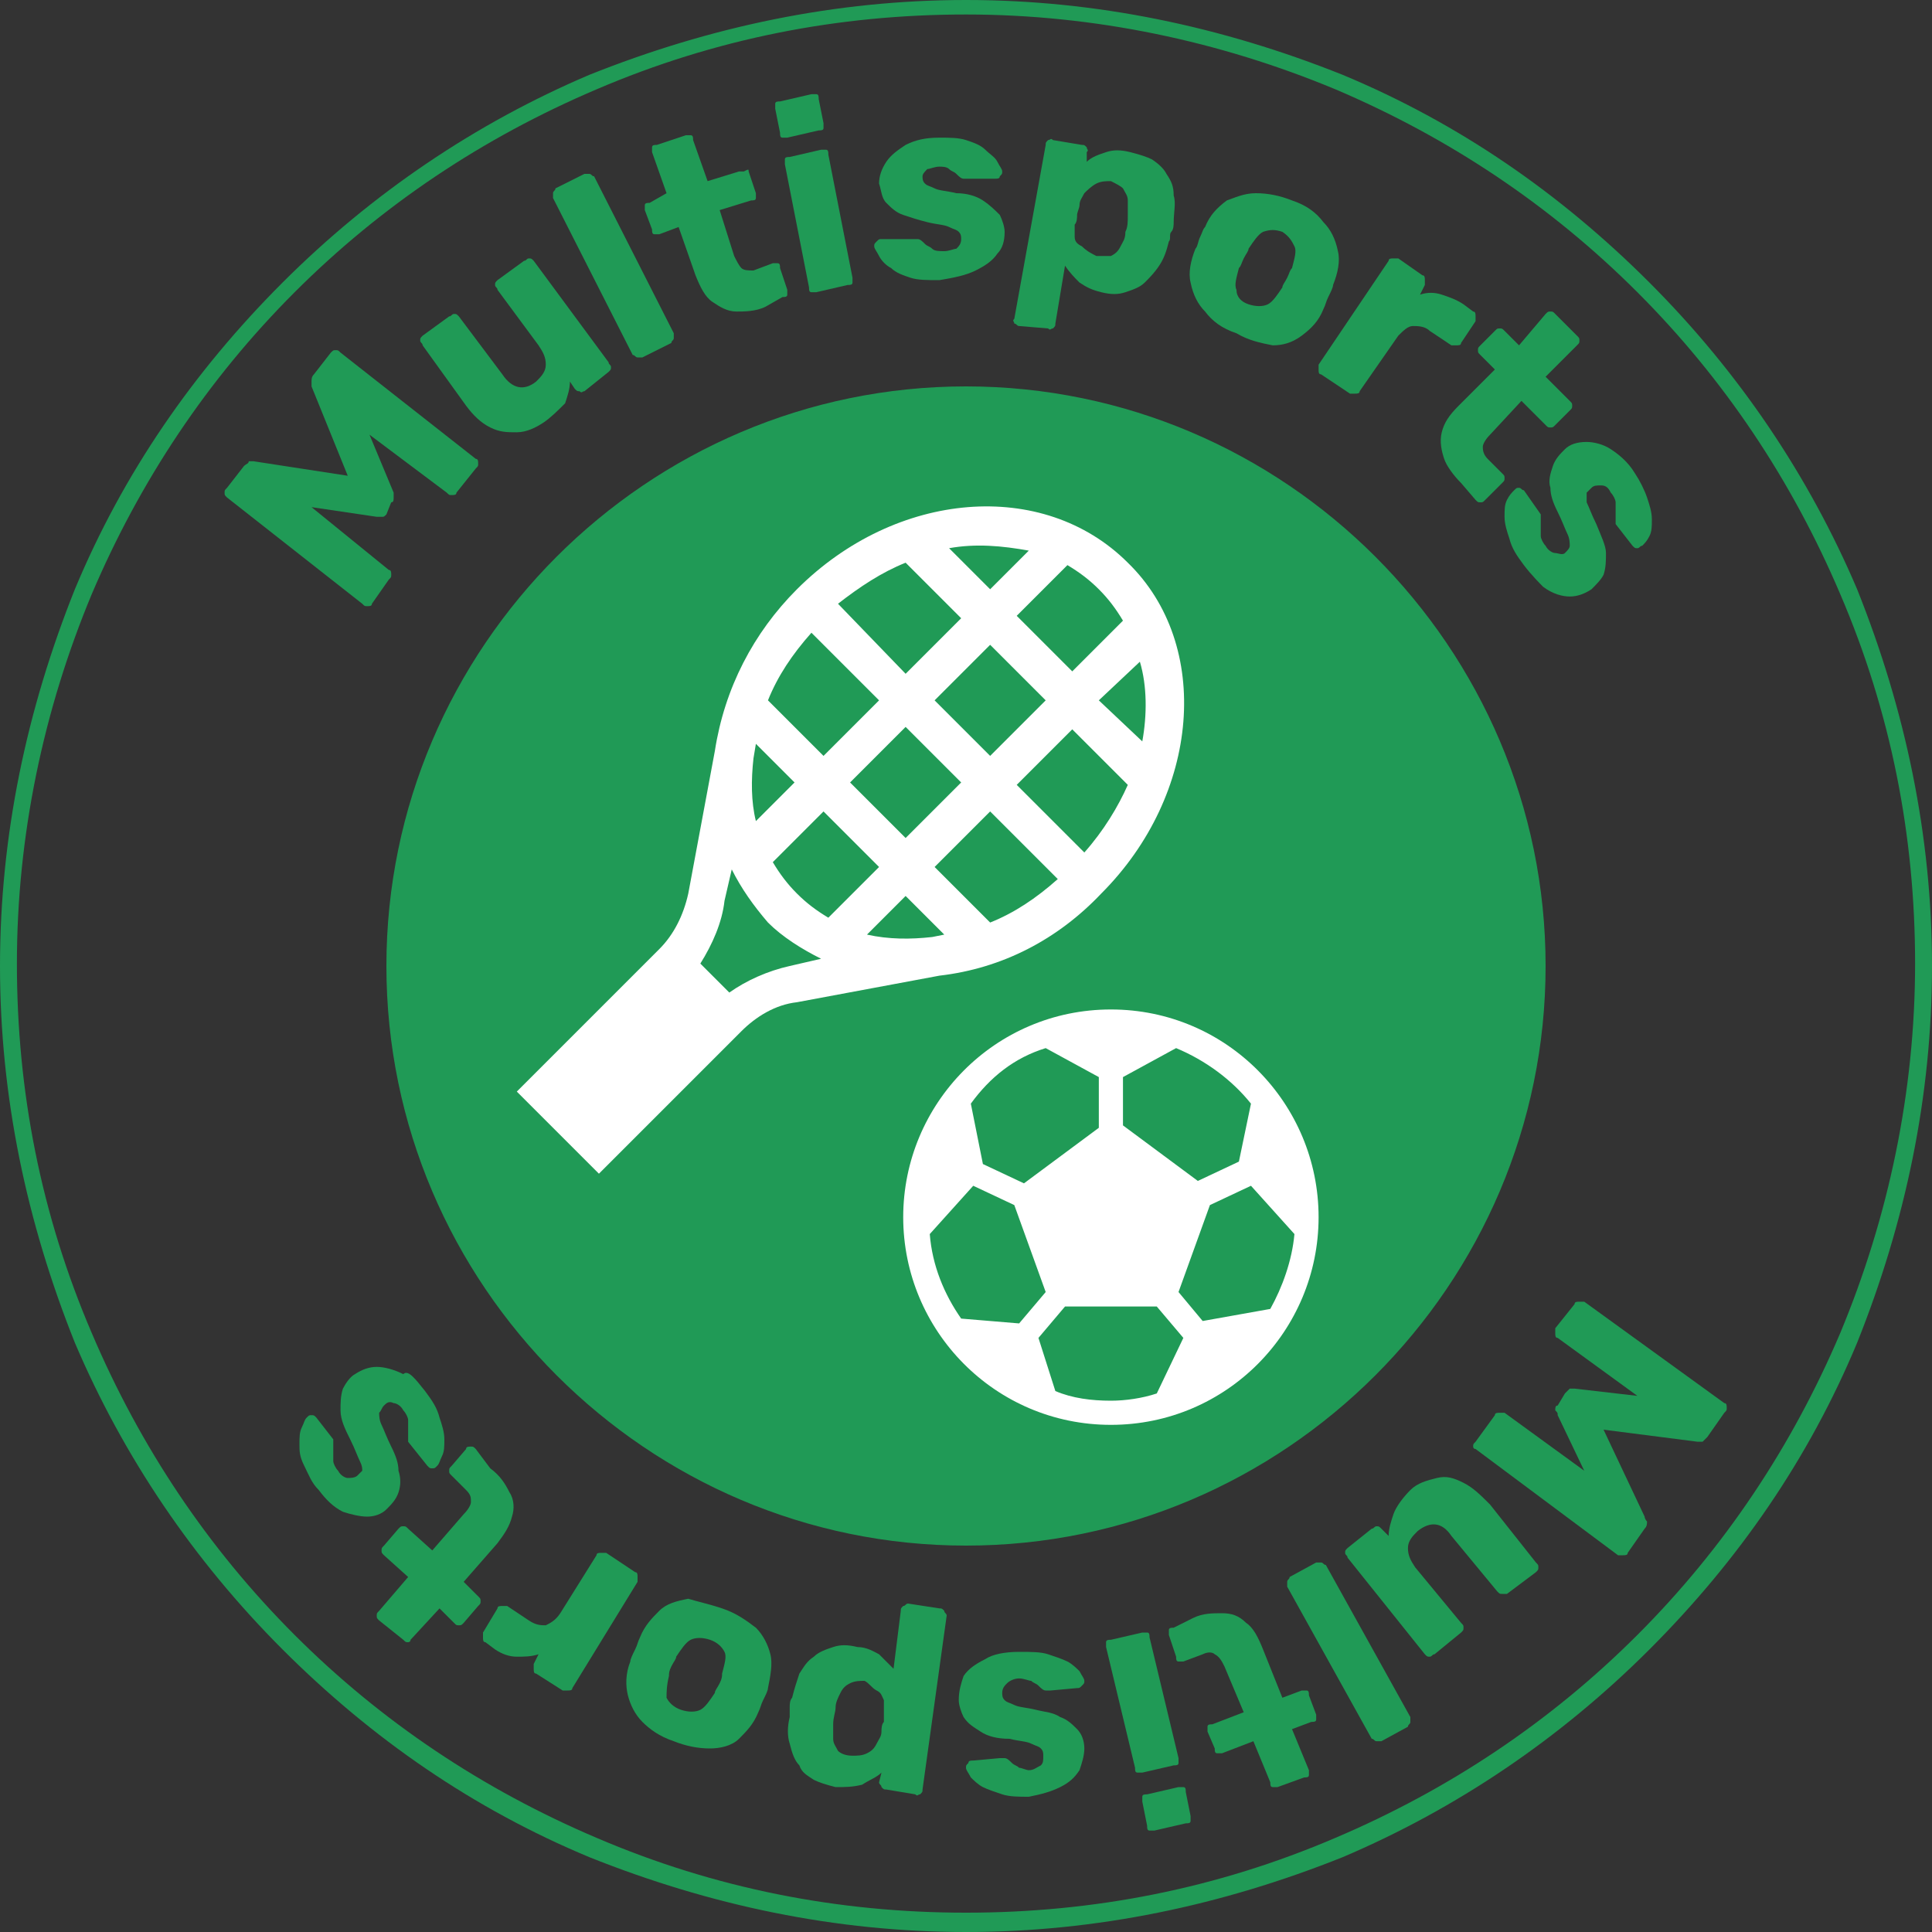
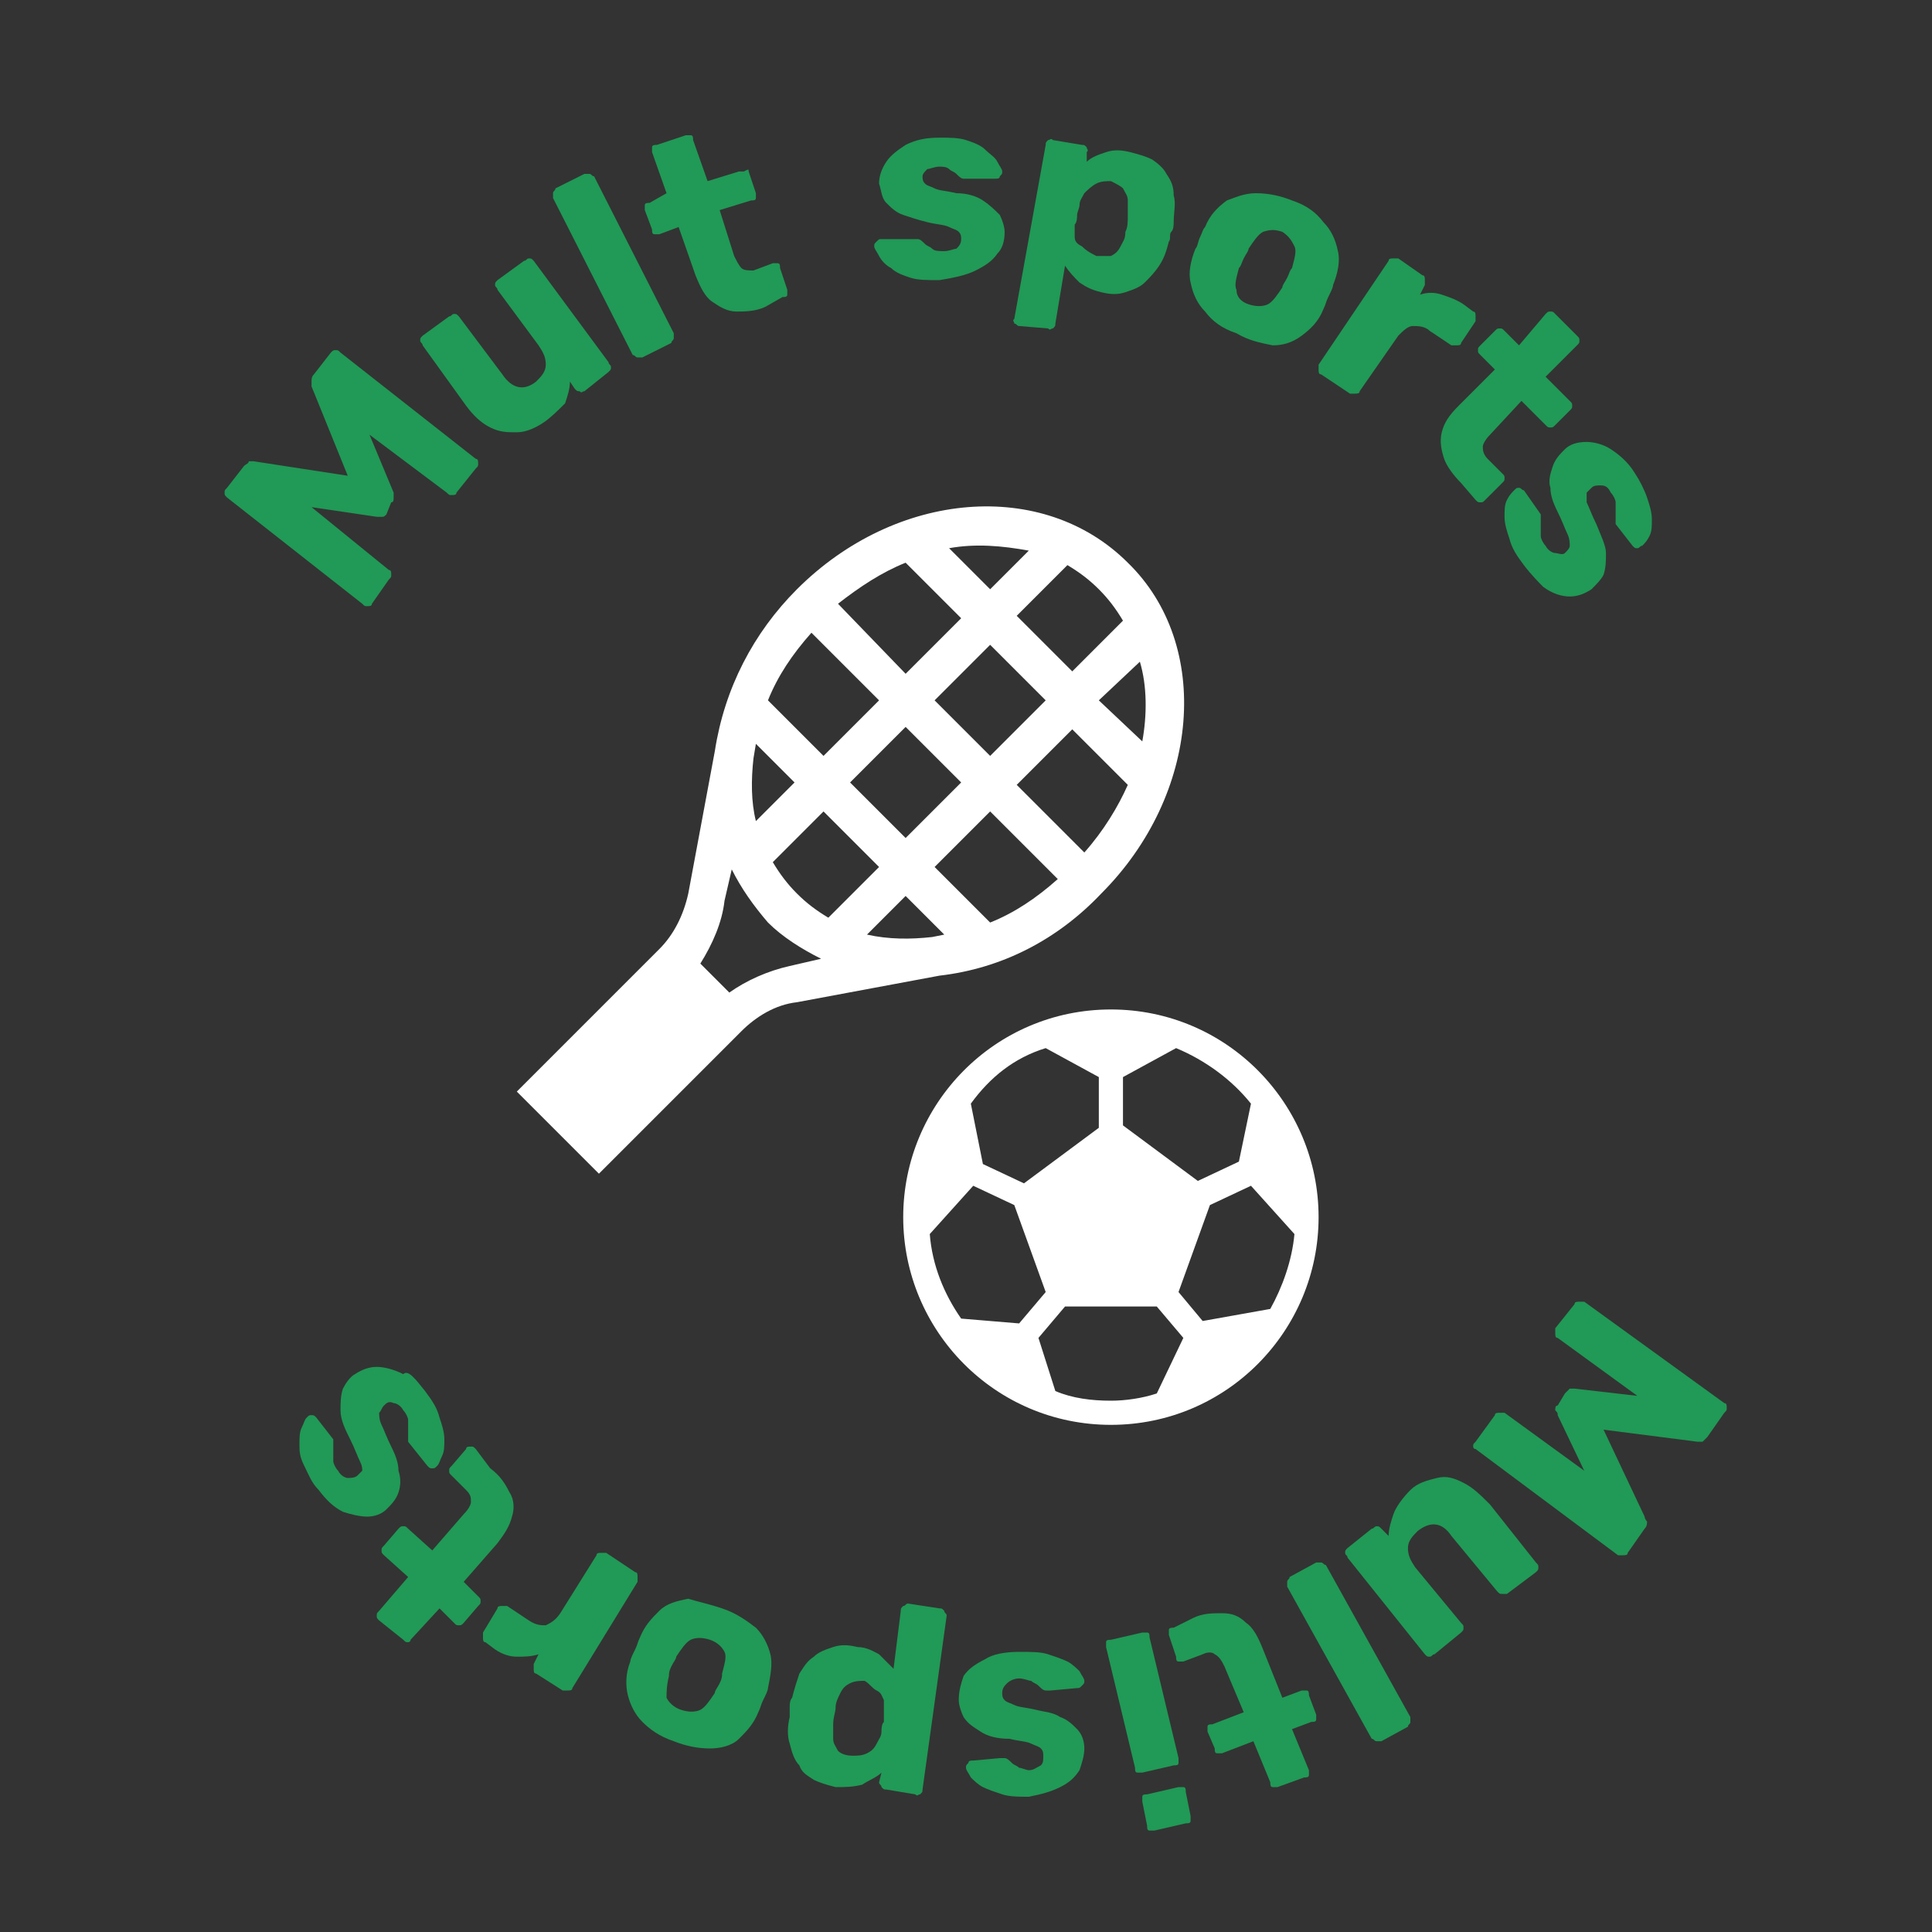
<svg xmlns="http://www.w3.org/2000/svg" version="1.1" id="Layer_1" x="0px" y="0px" viewBox="0 0 80 80" style="enable-background:new 0 0 80 80;" xml:space="preserve">
  <rect x="0" y="0" width="80" height="80" fill="#333333" stroke="none" />
  <style type="text/css">
	.st0{fill:#209A56;}
	.st1{fill:#FFFFFF;}
</style>
  <g>
-     <path class="st0" d="M40,79.2c5.3,0,10.4-1,15.3-3.1c4.7-2,8.9-4.8,12.5-8.4c3.6-3.6,6.4-7.8,8.4-12.5c2-4.8,3.1-10,3.1-15.3   s-1-10.4-3.1-15.3c-2-4.7-4.8-8.9-8.4-12.5S60,5.7,55.3,3.7c-4.8-2-10-3.1-15.3-3.1s-10.4,1-15.3,3.1c-4.7,2-8.9,4.8-12.5,8.4   s-6.4,7.8-8.4,12.5c-2,4.8-3.1,10-3.1,15.3s1,10.4,3.1,15.3c2,4.7,4.8,8.9,8.4,12.5s7.8,6.4,12.5,8.4C29.6,78.2,34.7,79.2,40,79.2    M40,80c-5.4,0-10.6-1.1-15.6-3.1c-4.8-2-9-4.9-12.7-8.6s-6.6-8-8.6-12.7C1.1,50.6,0,45.4,0,40s1.1-10.6,3.1-15.6   c2-4.8,4.9-9,8.6-12.7s8-6.6,12.7-8.6C29.4,1.1,34.6,0,40,0s10.6,1.1,15.6,3.1c4.8,2,9,4.9,12.7,8.6s6.6,8,8.6,12.7   c2,5,3.1,10.2,3.1,15.6s-1.1,10.6-3.1,15.6c-2,4.8-4.9,9-8.6,12.7s-8,6.6-12.7,8.6C50.6,78.9,45.4,80,40,80z M40,16   c-13.2,0-24,10.8-24,24s10.8,24,24,24s24-10.8,24-24S53.2,16,40,16z" />
    <g>
      <path class="st0" d="M15.4,25c0,0.1-0.1,0.1-0.2,0.1s-0.1,0-0.2-0.1l-5.6-4.4c-0.1-0.1-0.1-0.1-0.1-0.2s0-0.1,0.1-0.2l0.7-0.9    c0.1-0.1,0.2-0.1,0.2-0.2c0.1,0,0.1,0,0.2,0l3.9,0.6L12.9,16c0,0,0-0.1,0-0.2c0-0.1,0-0.2,0.1-0.3l0.7-0.9    c0.1-0.1,0.1-0.1,0.2-0.1c0.1,0,0.1,0,0.2,0.1l5.6,4.4c0.1,0,0.1,0.1,0.1,0.2s0,0.1-0.1,0.2l-0.8,1c0,0.1-0.1,0.1-0.2,0.1    s-0.1,0-0.2-0.1L15.3,18l1,2.4c0,0.1,0,0.1,0,0.2s0,0.2-0.1,0.2L16,21.3c-0.1,0.1-0.1,0.1-0.2,0.1c-0.1,0-0.2,0-0.2,0L12.9,21    l3.2,2.6c0.1,0,0.1,0.1,0.1,0.2s0,0.1-0.1,0.2L15.4,25z" />
      <path class="st0" d="M22.5,17.5c-0.3,0.2-0.7,0.4-1.1,0.4s-0.7,0-1.1-0.2s-0.7-0.5-1-0.9l-1.8-2.5c0-0.1-0.1-0.1-0.1-0.2    c0-0.1,0-0.1,0.1-0.2l1.1-0.8c0.1,0,0.1-0.1,0.2-0.1s0.1,0,0.2,0.1l1.8,2.4c0.4,0.6,0.9,0.7,1.4,0.3c0.2-0.2,0.4-0.4,0.4-0.7    s-0.1-0.5-0.3-0.8L20.6,12c0-0.1-0.1-0.1-0.1-0.2s0-0.1,0.1-0.2l1.1-0.8c0.1,0,0.1-0.1,0.2-0.1s0.1,0,0.2,0.1l3.1,4.2    c0,0.1,0.1,0.1,0.1,0.2c0,0.1,0,0.1-0.1,0.2l-1,0.8c-0.1,0-0.1,0.1-0.2,0c-0.1,0-0.1,0-0.2-0.1l-0.2-0.3c0,0.3-0.1,0.6-0.2,0.9    C23.1,17,22.8,17.3,22.5,17.5z" />
      <path class="st0" d="M26.6,14.8c-0.1,0-0.1,0-0.2,0s-0.1-0.1-0.2-0.1l-3.3-6.5c0-0.1,0-0.1,0-0.2c0-0.1,0.1-0.1,0.1-0.2l1.2-0.6    c0.1,0,0.1,0,0.2,0s0.1,0.1,0.2,0.1l3.3,6.5c0,0.1,0,0.1,0,0.2c0,0.1-0.1,0.1-0.1,0.2L26.6,14.8z" />
      <path class="st0" d="M31.7,12.7c-0.4,0.2-0.9,0.2-1.2,0.2c-0.4,0-0.7-0.2-1-0.4s-0.5-0.6-0.7-1.1l-0.7-2l-0.8,0.3    c-0.1,0-0.1,0-0.2,0S27,9.6,27,9.5l-0.3-0.8c0-0.1,0-0.1,0-0.2c0-0.1,0.1-0.1,0.2-0.1L27.6,8L27,6.3c0-0.1,0-0.1,0-0.2    S27.1,6,27.2,6l1.2-0.4c0.1,0,0.1,0,0.2,0s0.1,0.1,0.1,0.2l0.6,1.7l1.3-0.4c0.1,0,0.1,0,0.2,0C31,7,31,7,31,7.1L31.3,8    c0,0.1,0,0.1,0,0.2c0,0.1-0.1,0.1-0.2,0.1l-1.3,0.4l0.6,1.9c0.1,0.2,0.2,0.4,0.3,0.5c0.1,0.1,0.3,0.1,0.5,0.1l0.8-0.3    c0.1,0,0.1,0,0.2,0s0.1,0.1,0.1,0.2l0.3,0.9c0,0.1,0,0.1,0,0.2c0,0.1-0.1,0.1-0.2,0.1L31.7,12.7z" />
-       <path class="st0" d="M32.6,5.7c-0.1,0-0.1,0-0.2,0c-0.1,0-0.1-0.1-0.1-0.2l-0.2-1c0-0.1,0-0.1,0-0.2s0.1-0.1,0.2-0.1l1.3-0.3    c0.1,0,0.1,0,0.2,0c0.1,0,0.1,0.1,0.1,0.2l0.2,1c0,0.1,0,0.1,0,0.2S34,5.4,33.9,5.4L32.6,5.7z M33.8,12.1c-0.1,0-0.1,0-0.2,0    c-0.1,0-0.1-0.1-0.1-0.2l-1-5.1c0-0.1,0-0.1,0-0.2s0.1-0.1,0.2-0.1L34,6.2c0.1,0,0.1,0,0.2,0c0.1,0,0.1,0.1,0.1,0.2l1,5.1    c0,0.1,0,0.1,0,0.2c0,0.1-0.1,0.1-0.2,0.1L33.8,12.1z" />
      <path class="st0" d="M38.9,11.6c-0.5,0-0.9,0-1.2-0.1s-0.6-0.2-0.8-0.4c-0.2-0.1-0.4-0.3-0.5-0.5s-0.2-0.3-0.2-0.4    c0-0.1,0-0.1,0.1-0.2c0.1-0.1,0.1-0.1,0.2-0.1h1.3c0,0,0,0,0.1,0c0,0,0,0,0.1,0s0.2,0.1,0.3,0.2c0.1,0.1,0.2,0.1,0.3,0.2    c0.1,0.1,0.3,0.1,0.5,0.1s0.4-0.1,0.5-0.1c0.1-0.1,0.2-0.2,0.2-0.4c0-0.1,0-0.2-0.1-0.3s-0.2-0.1-0.4-0.2    c-0.2-0.1-0.5-0.1-0.9-0.2c-0.4-0.1-0.7-0.2-1-0.3s-0.5-0.3-0.7-0.5s-0.2-0.5-0.3-0.8c0-0.3,0.1-0.6,0.3-0.9s0.5-0.5,0.8-0.7    c0.4-0.2,0.8-0.3,1.4-0.3c0.4,0,0.8,0,1.1,0.1s0.6,0.2,0.8,0.4s0.4,0.3,0.5,0.5s0.2,0.3,0.2,0.4s0,0.1-0.1,0.2    c0,0.1-0.1,0.1-0.2,0.1h-1.1H40h-0.1c-0.1,0-0.2-0.1-0.3-0.2S39.4,7.1,39.3,7S39,6.9,38.9,6.9c-0.2,0-0.4,0.1-0.5,0.1    c-0.1,0.1-0.2,0.2-0.2,0.3c0,0.1,0,0.2,0.1,0.3c0.1,0.1,0.2,0.1,0.4,0.2s0.5,0.1,0.9,0.2c0.4,0,0.8,0.1,1.1,0.3s0.5,0.4,0.7,0.6    c0.1,0.2,0.2,0.5,0.2,0.7c0,0.4-0.1,0.7-0.3,0.9c-0.2,0.3-0.5,0.5-0.9,0.7S39.5,11.5,38.9,11.6z" />
      <path class="st0" d="M42.2,13.5c-0.1,0-0.1-0.1-0.2-0.1c0-0.1-0.1-0.1,0-0.2L43.3,6c0-0.1,0-0.1,0.1-0.2c0.1,0,0.1-0.1,0.2,0    L44.8,6c0.1,0,0.1,0,0.2,0.1c0,0.1,0.1,0.1,0,0.2v0.4c0.2-0.2,0.5-0.3,0.8-0.4s0.6-0.1,1,0s0.7,0.2,0.9,0.3    C48,6.8,48.2,7,48.3,7.2c0.2,0.3,0.3,0.5,0.3,0.9c0.1,0.3,0,0.7,0,1.1c0,0.1,0,0.3-0.1,0.4s0,0.3-0.1,0.4c-0.1,0.4-0.2,0.7-0.4,1    s-0.4,0.5-0.6,0.7c-0.2,0.2-0.5,0.3-0.8,0.4c-0.3,0.1-0.6,0.1-1,0s-0.6-0.2-0.9-0.4c-0.2-0.2-0.4-0.4-0.6-0.7l-0.4,2.4    c0,0.1,0,0.1-0.1,0.2c-0.1,0-0.1,0.1-0.2,0L42.2,13.5z M45.4,10.6c0.2,0,0.4,0,0.6,0c0.2-0.1,0.3-0.2,0.4-0.4s0.2-0.3,0.2-0.6    c0.1-0.2,0.1-0.4,0.1-0.7c0-0.2,0-0.4,0-0.6c0-0.2-0.1-0.3-0.2-0.5c-0.1-0.1-0.3-0.2-0.5-0.3c-0.2,0-0.4,0-0.6,0.1    C45.2,7.7,45,7.9,44.9,8c-0.1,0.2-0.2,0.3-0.2,0.5c0,0.1-0.1,0.3-0.1,0.4c0,0.1,0,0.3-0.1,0.4c0,0.2,0,0.4,0,0.5    c0,0.2,0.1,0.3,0.3,0.4C45,10.4,45.2,10.5,45.4,10.6z" />
      <path class="st0" d="M51.2,13.8c-0.6-0.2-1-0.5-1.3-0.9c-0.3-0.3-0.5-0.7-0.6-1.2c-0.1-0.4,0-0.9,0.2-1.4c0.1-0.1,0.1-0.3,0.2-0.5    c0.1-0.2,0.1-0.3,0.2-0.4c0.2-0.5,0.5-0.8,0.9-1.1C51.1,8.2,51.5,8,52,8s1,0.1,1.5,0.3c0.6,0.2,1,0.5,1.3,0.9    c0.3,0.3,0.5,0.7,0.6,1.2c0.1,0.4,0,0.9-0.2,1.4c0,0.1-0.1,0.3-0.2,0.5c-0.1,0.2-0.1,0.3-0.2,0.5c-0.2,0.5-0.5,0.8-0.9,1.1    s-0.8,0.4-1.2,0.4C52.2,14.2,51.7,14.1,51.2,13.8z M51.7,12.6c0.3,0.1,0.6,0.1,0.8,0s0.4-0.4,0.6-0.7c0-0.1,0.1-0.2,0.2-0.4    c0.1-0.2,0.1-0.3,0.2-0.4c0.1-0.4,0.2-0.7,0.1-0.9c-0.1-0.2-0.2-0.4-0.5-0.6c-0.3-0.1-0.5-0.1-0.8,0c-0.2,0.1-0.4,0.4-0.6,0.7    c0,0.1-0.1,0.2-0.2,0.4c-0.1,0.2-0.1,0.3-0.2,0.4c-0.1,0.4-0.2,0.7-0.1,0.9C51.2,12.3,51.4,12.5,51.7,12.6z" />
      <path class="st0" d="M54.7,15.5c-0.1,0-0.1-0.1-0.1-0.2c0-0.1,0-0.1,0-0.2l2.9-4.3c0-0.1,0.1-0.1,0.2-0.1s0.1,0,0.2,0l1,0.7    c0.1,0,0.1,0.1,0.1,0.2c0,0.1,0,0.1,0,0.2l-0.2,0.4c0.3-0.1,0.6-0.1,0.9,0c0.3,0.1,0.6,0.2,0.9,0.4l0.4,0.3c0.1,0,0.1,0.1,0.1,0.2    c0,0.1,0,0.1,0,0.2l-0.6,0.9c0,0.1-0.1,0.1-0.2,0.1c-0.1,0-0.1,0-0.2,0l-0.9-0.6c-0.2-0.2-0.5-0.2-0.7-0.2s-0.4,0.2-0.6,0.4    l-1.6,2.3c0,0.1-0.1,0.1-0.2,0.1c-0.1,0-0.1,0-0.2,0L54.7,15.5z" />
      <path class="st0" d="M60.5,20c-0.3-0.3-0.6-0.7-0.7-1c-0.1-0.3-0.2-0.7-0.1-1.1c0.1-0.4,0.3-0.7,0.7-1.1l1.5-1.5l-0.6-0.6    c-0.1-0.1-0.1-0.1-0.1-0.2c0-0.1,0-0.1,0.1-0.2l0.6-0.6c0.1-0.1,0.1-0.1,0.2-0.1c0.1,0,0.1,0,0.2,0.1l0.6,0.6L64,13    c0.1-0.1,0.1-0.1,0.2-0.1s0.1,0,0.2,0.1l0.9,0.9c0.1,0.1,0.1,0.1,0.1,0.2c0,0.1,0,0.1-0.1,0.2L64,15.6l1,1    c0.1,0.1,0.1,0.1,0.1,0.2s0,0.1-0.1,0.2l-0.6,0.6c-0.1,0.1-0.1,0.1-0.2,0.1s-0.1,0-0.2-0.1l-1-1L61.7,18c-0.2,0.2-0.3,0.4-0.3,0.5    s0,0.3,0.2,0.5l0.6,0.6c0.1,0.1,0.1,0.1,0.1,0.2s0,0.1-0.1,0.2l-0.7,0.7c-0.1,0.1-0.1,0.1-0.2,0.1c-0.1,0-0.1,0-0.2-0.1L60.5,20z" />
      <path class="st0" d="M63.1,23.4c-0.3-0.4-0.5-0.7-0.6-1.1c-0.1-0.3-0.2-0.6-0.2-0.9s0-0.5,0.1-0.7s0.2-0.3,0.3-0.4    s0.1-0.1,0.2-0.1c0.1,0,0.1,0.1,0.2,0.1l0.7,1c0,0,0,0,0,0.1c0,0,0,0,0,0.1s0,0.2,0,0.3c0,0.1,0,0.3,0,0.4s0.1,0.3,0.2,0.4    c0.1,0.2,0.3,0.3,0.4,0.3s0.3,0.1,0.4,0s0.2-0.2,0.2-0.3c0-0.1,0-0.3-0.1-0.5s-0.2-0.5-0.4-0.9c-0.2-0.4-0.3-0.7-0.3-1    c-0.1-0.3,0-0.6,0.1-0.9s0.3-0.5,0.5-0.7s0.5-0.3,0.9-0.3c0.3,0,0.7,0.1,1,0.3s0.7,0.5,1,1c0.2,0.3,0.4,0.7,0.5,1s0.2,0.6,0.2,0.9    s0,0.5-0.1,0.7s-0.2,0.3-0.3,0.4c-0.1,0-0.1,0.1-0.2,0.1s-0.1,0-0.2-0.1l-0.7-0.9v-0.1v-0.1c0-0.1,0-0.2,0-0.3c0-0.1,0-0.2,0-0.4    c0-0.1-0.1-0.3-0.2-0.4c-0.1-0.2-0.2-0.3-0.4-0.3s-0.3,0-0.4,0.1s-0.1,0.1-0.2,0.2c0,0.1,0,0.2,0,0.4c0.1,0.2,0.2,0.5,0.4,0.9    c0.2,0.5,0.4,0.9,0.4,1.2c0,0.3,0,0.6-0.1,0.9c-0.1,0.2-0.3,0.4-0.5,0.6c-0.3,0.2-0.6,0.3-0.9,0.3s-0.7-0.1-1.1-0.4    C63.8,24.2,63.4,23.8,63.1,23.4z" />
      <path class="st0" d="M65.2,54c0-0.1,0.1-0.1,0.2-0.1s0.1,0,0.2,0l5.8,4.2c0.1,0,0.1,0.1,0.1,0.2c0,0.1,0,0.1-0.1,0.2l-0.7,1    c-0.1,0.1-0.2,0.2-0.2,0.2s-0.1,0-0.2,0l-3.9-0.5l1.7,3.6c0,0,0,0.1,0.1,0.2c0,0.1,0,0.2-0.1,0.3l-0.7,1c0,0.1-0.1,0.1-0.2,0.1    s-0.1,0-0.2,0L61.1,60C61,60,61,59.9,61,59.9c0-0.1,0-0.1,0.1-0.2l0.8-1.1c0-0.1,0.1-0.1,0.2-0.1c0.1,0,0.1,0,0.2,0l3.3,2.4    l-1.1-2.3c0-0.1,0-0.1-0.1-0.2c0-0.1,0-0.2,0.1-0.2l0.3-0.5c0.1-0.1,0.1-0.1,0.2-0.2c0.1,0,0.2,0,0.2,0l2.6,0.3l-3.3-2.4    c-0.1,0-0.1-0.1-0.1-0.2c0-0.1,0-0.1,0-0.2L65.2,54z" />
      <path class="st0" d="M58.4,61.7c0.3-0.3,0.7-0.4,1.1-0.5c0.4-0.1,0.7,0,1.1,0.2c0.4,0.2,0.7,0.5,1.1,0.9l1.9,2.4    c0.1,0.1,0.1,0.1,0.1,0.2s0,0.1-0.1,0.2L62.4,66c0,0-0.1,0-0.2,0s-0.1,0-0.2-0.1l-1.9-2.3c-0.4-0.6-0.9-0.6-1.4-0.2    c-0.2,0.2-0.4,0.4-0.4,0.7c0,0.3,0.1,0.5,0.3,0.8l1.9,2.3c0.1,0.1,0.1,0.1,0.1,0.2s0,0.1-0.1,0.2l-1.1,0.9c-0.1,0-0.1,0.1-0.2,0.1    c-0.1,0-0.1,0-0.2-0.1l-3.2-4c0-0.1-0.1-0.1-0.1-0.2s0-0.1,0.1-0.2l1-0.8c0.1,0,0.1-0.1,0.2-0.1c0.1,0,0.1,0,0.2,0.1l0.3,0.3    c0-0.3,0.1-0.6,0.2-0.9S58.1,62,58.4,61.7z" />
      <path class="st0" d="M54.5,64.7c0.1,0,0.1,0,0.2,0c0.1,0,0.1,0.1,0.2,0.1l3.5,6.3c0,0.1,0,0.1,0,0.2s-0.1,0.1-0.1,0.2l-1.1,0.6    c-0.1,0-0.1,0-0.2,0c-0.1,0-0.1-0.1-0.2-0.1l-3.5-6.3c0-0.1,0-0.1,0-0.2s0.1-0.1,0.1-0.2L54.5,64.7z" />
      <path class="st0" d="M49.4,67c0.4-0.2,0.8-0.2,1.2-0.2s0.7,0.1,1,0.4c0.3,0.2,0.5,0.6,0.7,1.1l0.8,2l0.8-0.3c0.1,0,0.1,0,0.2,0    c0.1,0,0.1,0.1,0.1,0.2l0.3,0.8c0,0.1,0,0.1,0,0.2s-0.1,0.1-0.2,0.1l-0.8,0.3l0.7,1.7c0,0.1,0,0.1,0,0.2s-0.1,0.1-0.2,0.1L52.9,74    c-0.1,0-0.1,0-0.2,0c-0.1,0-0.1-0.1-0.1-0.2l-0.7-1.7l-1.3,0.5c-0.1,0-0.1,0-0.2,0c-0.1,0-0.1-0.1-0.1-0.2L50,71.7    c0-0.1,0-0.1,0-0.2s0.1-0.1,0.2-0.1l1.3-0.5L50.7,69c-0.1-0.2-0.2-0.4-0.4-0.5c-0.1-0.1-0.3-0.1-0.5,0L49,68.8c-0.1,0-0.1,0-0.2,0    c-0.1,0-0.1-0.1-0.1-0.2l-0.3-0.9c0-0.1,0-0.1,0-0.2s0.1-0.1,0.2-0.1L49.4,67z" />
      <path class="st0" d="M47.3,67.6c0.1,0,0.2,0,0.2,0c0.1,0,0.1,0.1,0.1,0.2l1.2,5c0,0.1,0,0.1,0,0.2s-0.1,0.1-0.2,0.1l-1.3,0.3    c-0.1,0-0.1,0-0.2,0c-0.1,0-0.1-0.1-0.1-0.2l-1.2-5c0-0.1,0-0.1,0-0.2s0.1-0.1,0.2-0.1L47.3,67.6z M48.8,74c0.1,0,0.1,0,0.2,0    c0.1,0,0.1,0.1,0.1,0.2l0.2,1c0,0.1,0,0.1,0,0.2s-0.1,0.1-0.2,0.1l-1.3,0.3c-0.1,0-0.1,0-0.2,0c-0.1,0-0.1-0.1-0.1-0.2l-0.2-1    c0-0.1,0-0.1,0-0.2s0.1-0.1,0.2-0.1L48.8,74z" />
      <path class="st0" d="M42.2,68.4c0.5,0,0.9,0,1.2,0.1s0.6,0.2,0.8,0.3c0.2,0.1,0.4,0.3,0.5,0.4c0.1,0.2,0.2,0.3,0.2,0.4    s0,0.1-0.1,0.2s-0.1,0.1-0.2,0.1L43.5,70c0,0,0,0-0.1,0c0,0,0,0-0.1,0s-0.2-0.1-0.3-0.2s-0.2-0.1-0.3-0.2c-0.1,0-0.3-0.1-0.5-0.1    s-0.4,0.1-0.5,0.2s-0.2,0.2-0.2,0.4c0,0.1,0,0.2,0.1,0.3c0.1,0.1,0.2,0.1,0.4,0.2s0.5,0.1,0.9,0.2s0.7,0.1,1,0.3    c0.3,0.1,0.5,0.3,0.7,0.5s0.3,0.5,0.3,0.8s-0.1,0.6-0.2,0.9c-0.2,0.3-0.4,0.5-0.8,0.7c-0.4,0.2-0.8,0.3-1.3,0.4    c-0.4,0-0.8,0-1.1-0.1s-0.6-0.2-0.8-0.3c-0.2-0.1-0.4-0.3-0.5-0.4c-0.1-0.2-0.2-0.3-0.2-0.4s0-0.1,0.1-0.2c0-0.1,0.1-0.1,0.2-0.1    l1.1-0.1h0.1h0.1c0.1,0,0.2,0.1,0.3,0.2s0.2,0.1,0.3,0.2c0.1,0,0.3,0.1,0.4,0.1c0.2,0,0.3-0.1,0.5-0.2c0.1-0.1,0.1-0.2,0.1-0.4    c0-0.1,0-0.2-0.1-0.3c-0.1-0.1-0.2-0.1-0.4-0.2s-0.5-0.1-0.9-0.2c-0.5,0-0.9-0.1-1.2-0.3c-0.3-0.2-0.5-0.3-0.7-0.6    c-0.1-0.2-0.2-0.5-0.2-0.7c0-0.4,0.1-0.7,0.2-1c0.2-0.3,0.5-0.5,0.9-0.7C41.1,68.5,41.6,68.4,42.2,68.4z" />
      <path class="st0" d="M38.9,66.6c0.1,0,0.1,0,0.2,0.1c0,0.1,0.1,0.1,0.1,0.2l-1,7.2c0,0.1,0,0.1-0.1,0.2c-0.1,0-0.1,0.1-0.2,0    l-1.2-0.2c-0.1,0-0.1,0-0.2-0.1c0-0.1-0.1-0.1-0.1-0.2l0.1-0.4c-0.2,0.2-0.5,0.3-0.8,0.5C35.3,74,35,74,34.6,74    c-0.4-0.1-0.7-0.2-0.9-0.3c-0.3-0.2-0.5-0.3-0.6-0.6c-0.2-0.2-0.3-0.5-0.4-0.9c-0.1-0.3-0.1-0.7,0-1.1c0-0.1,0-0.3,0-0.4    s0-0.3,0.1-0.4c0.1-0.4,0.2-0.7,0.3-1c0.2-0.3,0.3-0.5,0.6-0.7c0.2-0.2,0.5-0.3,0.8-0.4s0.6-0.1,1,0c0.4,0,0.7,0.2,0.9,0.3    c0.2,0.2,0.4,0.4,0.6,0.6l0.3-2.4c0-0.1,0-0.1,0.1-0.2c0.1,0,0.1-0.1,0.2-0.1L38.9,66.6z M35.8,69.6c-0.2,0-0.4,0-0.6,0.1    c-0.2,0.1-0.3,0.2-0.4,0.4c-0.1,0.2-0.2,0.4-0.2,0.6s-0.1,0.4-0.1,0.7c0,0.2,0,0.4,0,0.6s0.1,0.3,0.2,0.5c0.1,0.1,0.3,0.2,0.6,0.2    c0.2,0,0.4,0,0.6-0.1c0.2-0.1,0.3-0.2,0.4-0.4c0.1-0.2,0.2-0.3,0.2-0.5c0-0.1,0-0.3,0.1-0.4c0-0.1,0-0.3,0-0.4c0-0.2,0-0.4,0-0.5    c-0.1-0.2-0.1-0.3-0.3-0.4S36,69.7,35.8,69.6z" />
      <path class="st0" d="M29.9,66.6c0.6,0.2,1,0.5,1.4,0.8c0.3,0.3,0.5,0.7,0.6,1.1s0,0.9-0.1,1.4c0,0.1-0.1,0.3-0.2,0.5    s-0.1,0.3-0.2,0.5c-0.2,0.5-0.5,0.8-0.8,1.1c-0.3,0.3-0.8,0.4-1.2,0.4c-0.5,0-1-0.1-1.5-0.3c-0.6-0.2-1-0.5-1.3-0.8    s-0.5-0.7-0.6-1.1s-0.1-0.9,0.1-1.4c0-0.1,0.1-0.3,0.2-0.5s0.1-0.3,0.2-0.5c0.2-0.5,0.5-0.8,0.8-1.1c0.3-0.3,0.7-0.4,1.2-0.5    C28.8,66.3,29.3,66.4,29.9,66.6z M29.4,67.9c-0.3-0.1-0.6-0.1-0.8,0c-0.2,0.1-0.4,0.4-0.6,0.7c0,0.1-0.1,0.2-0.2,0.4    c-0.1,0.2-0.1,0.3-0.1,0.4c-0.1,0.4-0.1,0.7-0.1,0.9c0.1,0.2,0.3,0.4,0.6,0.5c0.3,0.1,0.6,0.1,0.8,0c0.2-0.1,0.4-0.4,0.6-0.7    c0-0.1,0.1-0.2,0.2-0.4c0.1-0.2,0.1-0.3,0.1-0.4c0.1-0.4,0.2-0.7,0.1-0.9S29.7,68,29.4,67.9z" />
      <path class="st0" d="M26.3,65.1c0.1,0,0.1,0.1,0.1,0.2s0,0.1,0,0.2l-2.7,4.4c0,0.1-0.1,0.1-0.2,0.1s-0.1,0-0.2,0l-1.1-0.7    c-0.1,0-0.1-0.1-0.1-0.2s0-0.1,0-0.2l0.2-0.4c-0.3,0.1-0.6,0.1-0.9,0.1s-0.6-0.1-0.9-0.3L20.1,68C20,68,20,67.9,20,67.8    s0-0.1,0-0.2l0.6-1c0-0.1,0.1-0.1,0.2-0.1s0.1,0,0.2,0l0.9,0.6c0.3,0.2,0.5,0.2,0.7,0.2c0.2-0.1,0.4-0.2,0.6-0.5l1.5-2.4    c0-0.1,0.1-0.1,0.2-0.1s0.1,0,0.2,0L26.3,65.1z" />
      <path class="st0" d="M20.3,60.8c0.4,0.3,0.6,0.6,0.8,1c0.2,0.3,0.2,0.7,0.1,1c-0.1,0.4-0.3,0.7-0.6,1.1l-1.4,1.6l0.6,0.6    c0.1,0.1,0.1,0.1,0.1,0.2s0,0.1-0.1,0.2l-0.6,0.7c-0.1,0.1-0.1,0.1-0.2,0.1s-0.1,0-0.2-0.1l-0.6-0.6L17,67.9    c0,0.1-0.1,0.1-0.1,0.1c-0.1,0-0.1,0-0.2-0.1l-1-0.8c-0.1-0.1-0.1-0.1-0.1-0.2s0-0.1,0.1-0.2l1.2-1.4l-1-0.9    c-0.1-0.1-0.1-0.1-0.1-0.2s0-0.1,0.1-0.2l0.6-0.7c0.1-0.1,0.1-0.1,0.2-0.1s0.1,0,0.2,0.1l1,0.9l1.3-1.5c0.2-0.2,0.3-0.4,0.3-0.5    c0-0.2,0-0.3-0.2-0.5l-0.6-0.6c-0.1-0.1-0.1-0.1-0.1-0.2c0-0.1,0-0.1,0.1-0.2l0.6-0.7c0-0.1,0.1-0.1,0.2-0.1s0.1,0,0.2,0.1    L20.3,60.8z" />
      <path class="st0" d="M17.6,57.6c0.3,0.4,0.5,0.7,0.6,1.1c0.1,0.3,0.2,0.6,0.2,0.9c0,0.3,0,0.5-0.1,0.7s-0.1,0.3-0.2,0.4    c-0.1,0.1-0.1,0.1-0.2,0.1s-0.1,0-0.2-0.1l-0.8-1c0,0,0,0,0-0.1c0,0,0,0,0-0.1s0-0.2,0-0.3s0-0.3,0-0.4c0-0.1-0.1-0.3-0.2-0.4    c-0.1-0.2-0.3-0.3-0.4-0.3c-0.2-0.1-0.3,0-0.4,0.1c-0.1,0.1-0.1,0.2-0.2,0.3c0,0.1,0,0.3,0.1,0.5s0.2,0.5,0.4,0.9s0.3,0.7,0.3,1    c0.1,0.3,0.1,0.6,0,0.9c-0.1,0.3-0.3,0.5-0.5,0.7c-0.2,0.2-0.5,0.3-0.8,0.3s-0.7-0.1-1-0.2c-0.4-0.2-0.7-0.5-1-0.9    c-0.3-0.3-0.4-0.6-0.6-1s-0.2-0.6-0.2-0.9c0-0.3,0-0.5,0.1-0.7s0.1-0.3,0.2-0.4c0.1-0.1,0.1-0.1,0.2-0.1c0.1,0,0.1,0,0.2,0.1    l0.7,0.9c0,0,0,0,0,0.1s0,0.1,0,0.1c0,0.1,0,0.2,0,0.3s0,0.2,0,0.4c0,0.1,0.1,0.3,0.2,0.4c0.1,0.2,0.3,0.3,0.4,0.3    c0.1,0,0.3,0,0.4-0.1c0.1-0.1,0.1-0.1,0.2-0.2c0-0.1,0-0.2-0.1-0.4s-0.2-0.5-0.4-0.9s-0.4-0.8-0.4-1.2c0-0.3,0-0.6,0.1-0.9    c0.1-0.2,0.3-0.5,0.5-0.6c0.3-0.2,0.6-0.3,0.9-0.3s0.7,0.1,1.1,0.3C16.9,56.7,17.2,57.1,17.6,57.6z" />
    </g>
    <g>
      <g>
        <path class="st1" d="M46,41.8c-4.8,0-8.6,3.9-8.6,8.6S41.2,59,46,59s8.6-3.9,8.6-8.6S50.8,41.8,46,41.8z M46.5,44.6l2.2-1.2     c1.2,0.5,2.3,1.3,3.1,2.3l-0.5,2.4l-1.7,0.8l-3.1-2.3V44.6z M43.3,43.4l2.2,1.2v2.1L42.4,49l-1.7-0.8l-0.5-2.5     C41,44.6,42,43.8,43.3,43.4z M39.8,54.6c-0.7-1-1.2-2.2-1.3-3.5l1.8-2l1.7,0.8l1.3,3.6l-1.1,1.3L39.8,54.6z M47.9,57.7     C47.3,57.9,46.6,58,46,58c-0.8,0-1.6-0.1-2.3-0.4L43,55.4l1.1-1.3h3.8l1.1,1.3L47.9,57.7z M49.8,54.7l-1-1.2l1.3-3.6l1.7-0.8     l1.8,2c-0.1,1.1-0.5,2.2-1,3.1L49.8,54.7z" />
      </g>
    </g>
    <g>
      <path class="st1" d="M30.7,42.7c0.6-0.6,1.4-1.1,2.3-1.2l5.9-1.1c2.6-0.3,4.9-1.5,6.7-3.4c4.1-4.1,4.6-10.3,1.1-13.7    c-3.5-3.5-9.6-3-13.7,1.1c-1.8,1.8-3,4.1-3.4,6.7L28.5,37c-0.2,0.9-0.6,1.7-1.2,2.3l-5.9,5.9l3.4,3.4L30.7,42.7z M39.8,32.4    l-2.3,2.3l-2.3-2.3l2.3-2.3L39.8,32.4z M38.7,29l2.3-2.3l2.3,2.3L41,31.3L38.7,29z M36.4,35.9L34.3,38c-0.5-0.3-0.9-0.6-1.3-1    c-0.4-0.4-0.7-0.8-1-1.3l2.1-2.1L36.4,35.9z M38.6,38.8c-0.9,0.1-1.8,0.1-2.7-0.1l1.6-1.6l1.6,1.6L38.6,38.8z M41,38.2l-2.3-2.3    l2.3-2.3l2.8,2.8C42.9,37.2,42,37.8,41,38.2z M44.9,35.3l-2.8-2.8l2.3-2.3l2.3,2.3C46.3,33.4,45.7,34.4,44.9,35.3z M47.2,27.4    c0.3,1,0.3,2.2,0.1,3.3L45.5,29L47.2,27.4z M45.5,24.4c0.4,0.4,0.7,0.8,1,1.3l-2.1,2.1l-2.3-2.3l2.1-2.1    C44.7,23.7,45.1,24,45.5,24.4z M42.6,22.8L41,24.4l-1.7-1.7C40.4,22.5,41.5,22.6,42.6,22.8z M37.5,23.3l2.3,2.3l-2.3,2.3L34.7,25    C35.6,24.3,36.5,23.7,37.5,23.3z M33.6,26.2l2.8,2.8l-2.3,2.3L31.8,29C32.2,28,32.8,27.1,33.6,26.2L33.6,26.2z M31.2,31.4l0.1-0.6    l1.6,1.6L31.3,34C31.1,33.2,31.1,32.3,31.2,31.4z M30,37.3l0.3-1.3c0.4,0.8,0.9,1.5,1.5,2.2c0.6,0.6,1.4,1.1,2.2,1.5L32.7,40    c-0.9,0.2-1.8,0.6-2.5,1.1L29,39.9C29.5,39.1,29.9,38.2,30,37.3L30,37.3z" />
    </g>
  </g>
</svg>